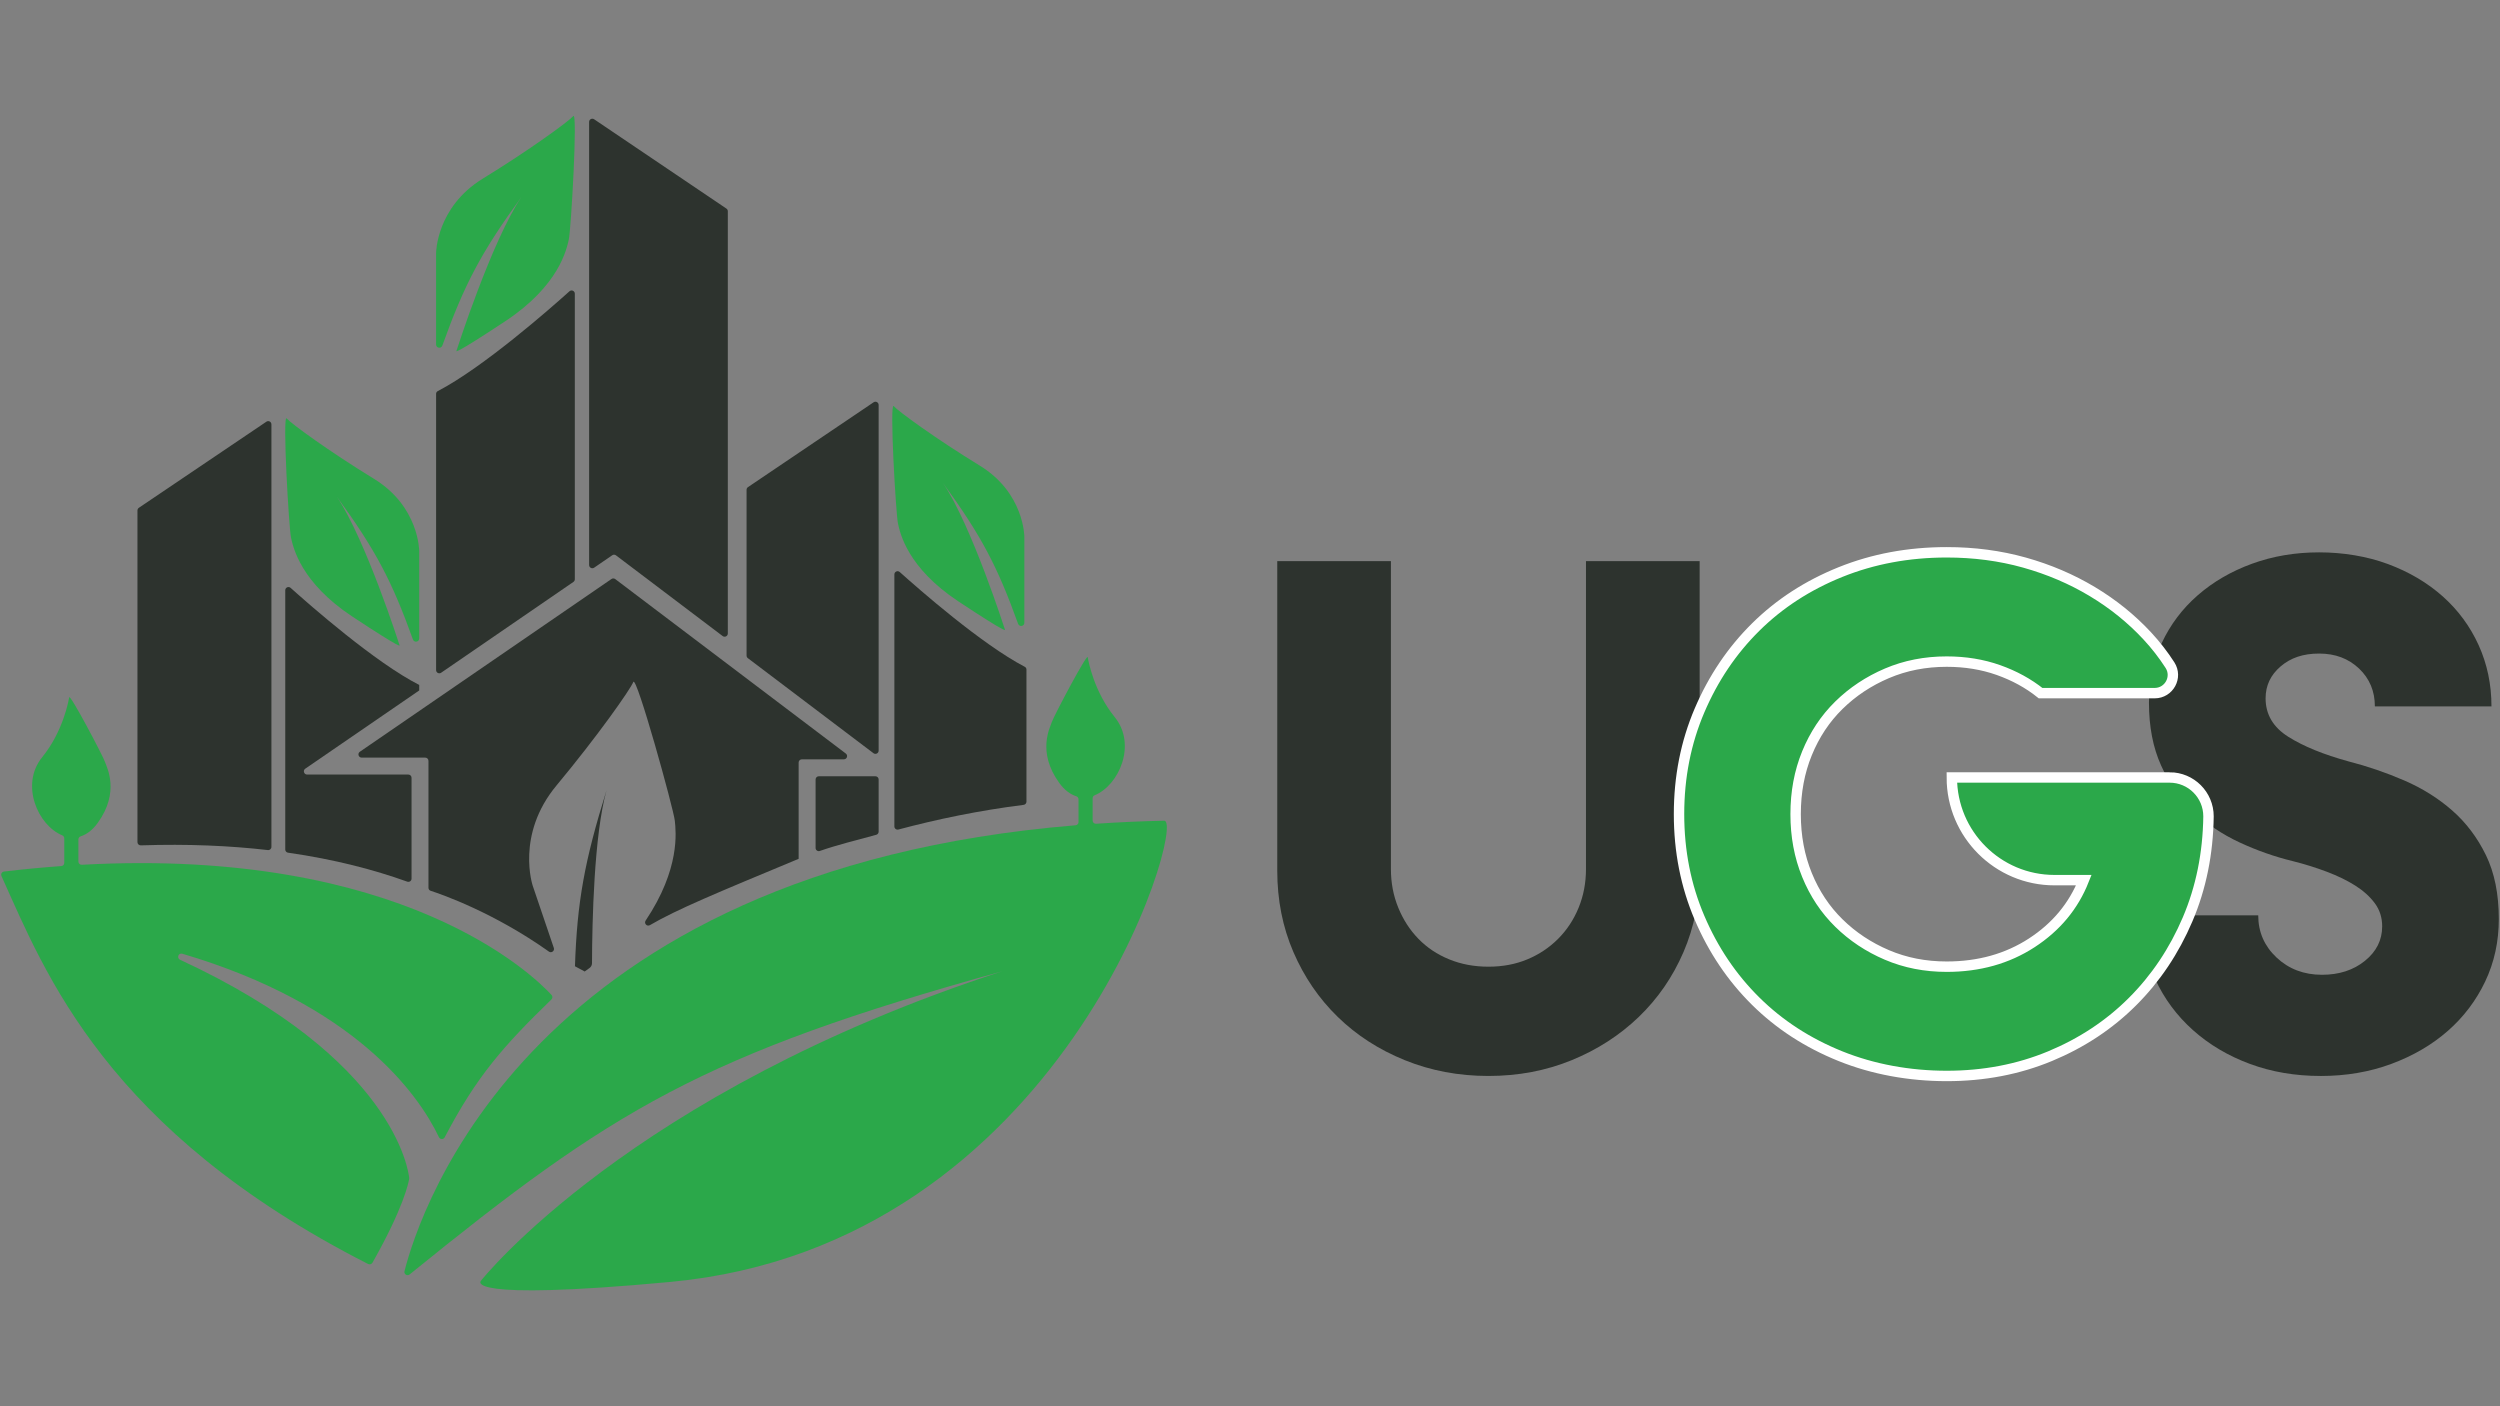
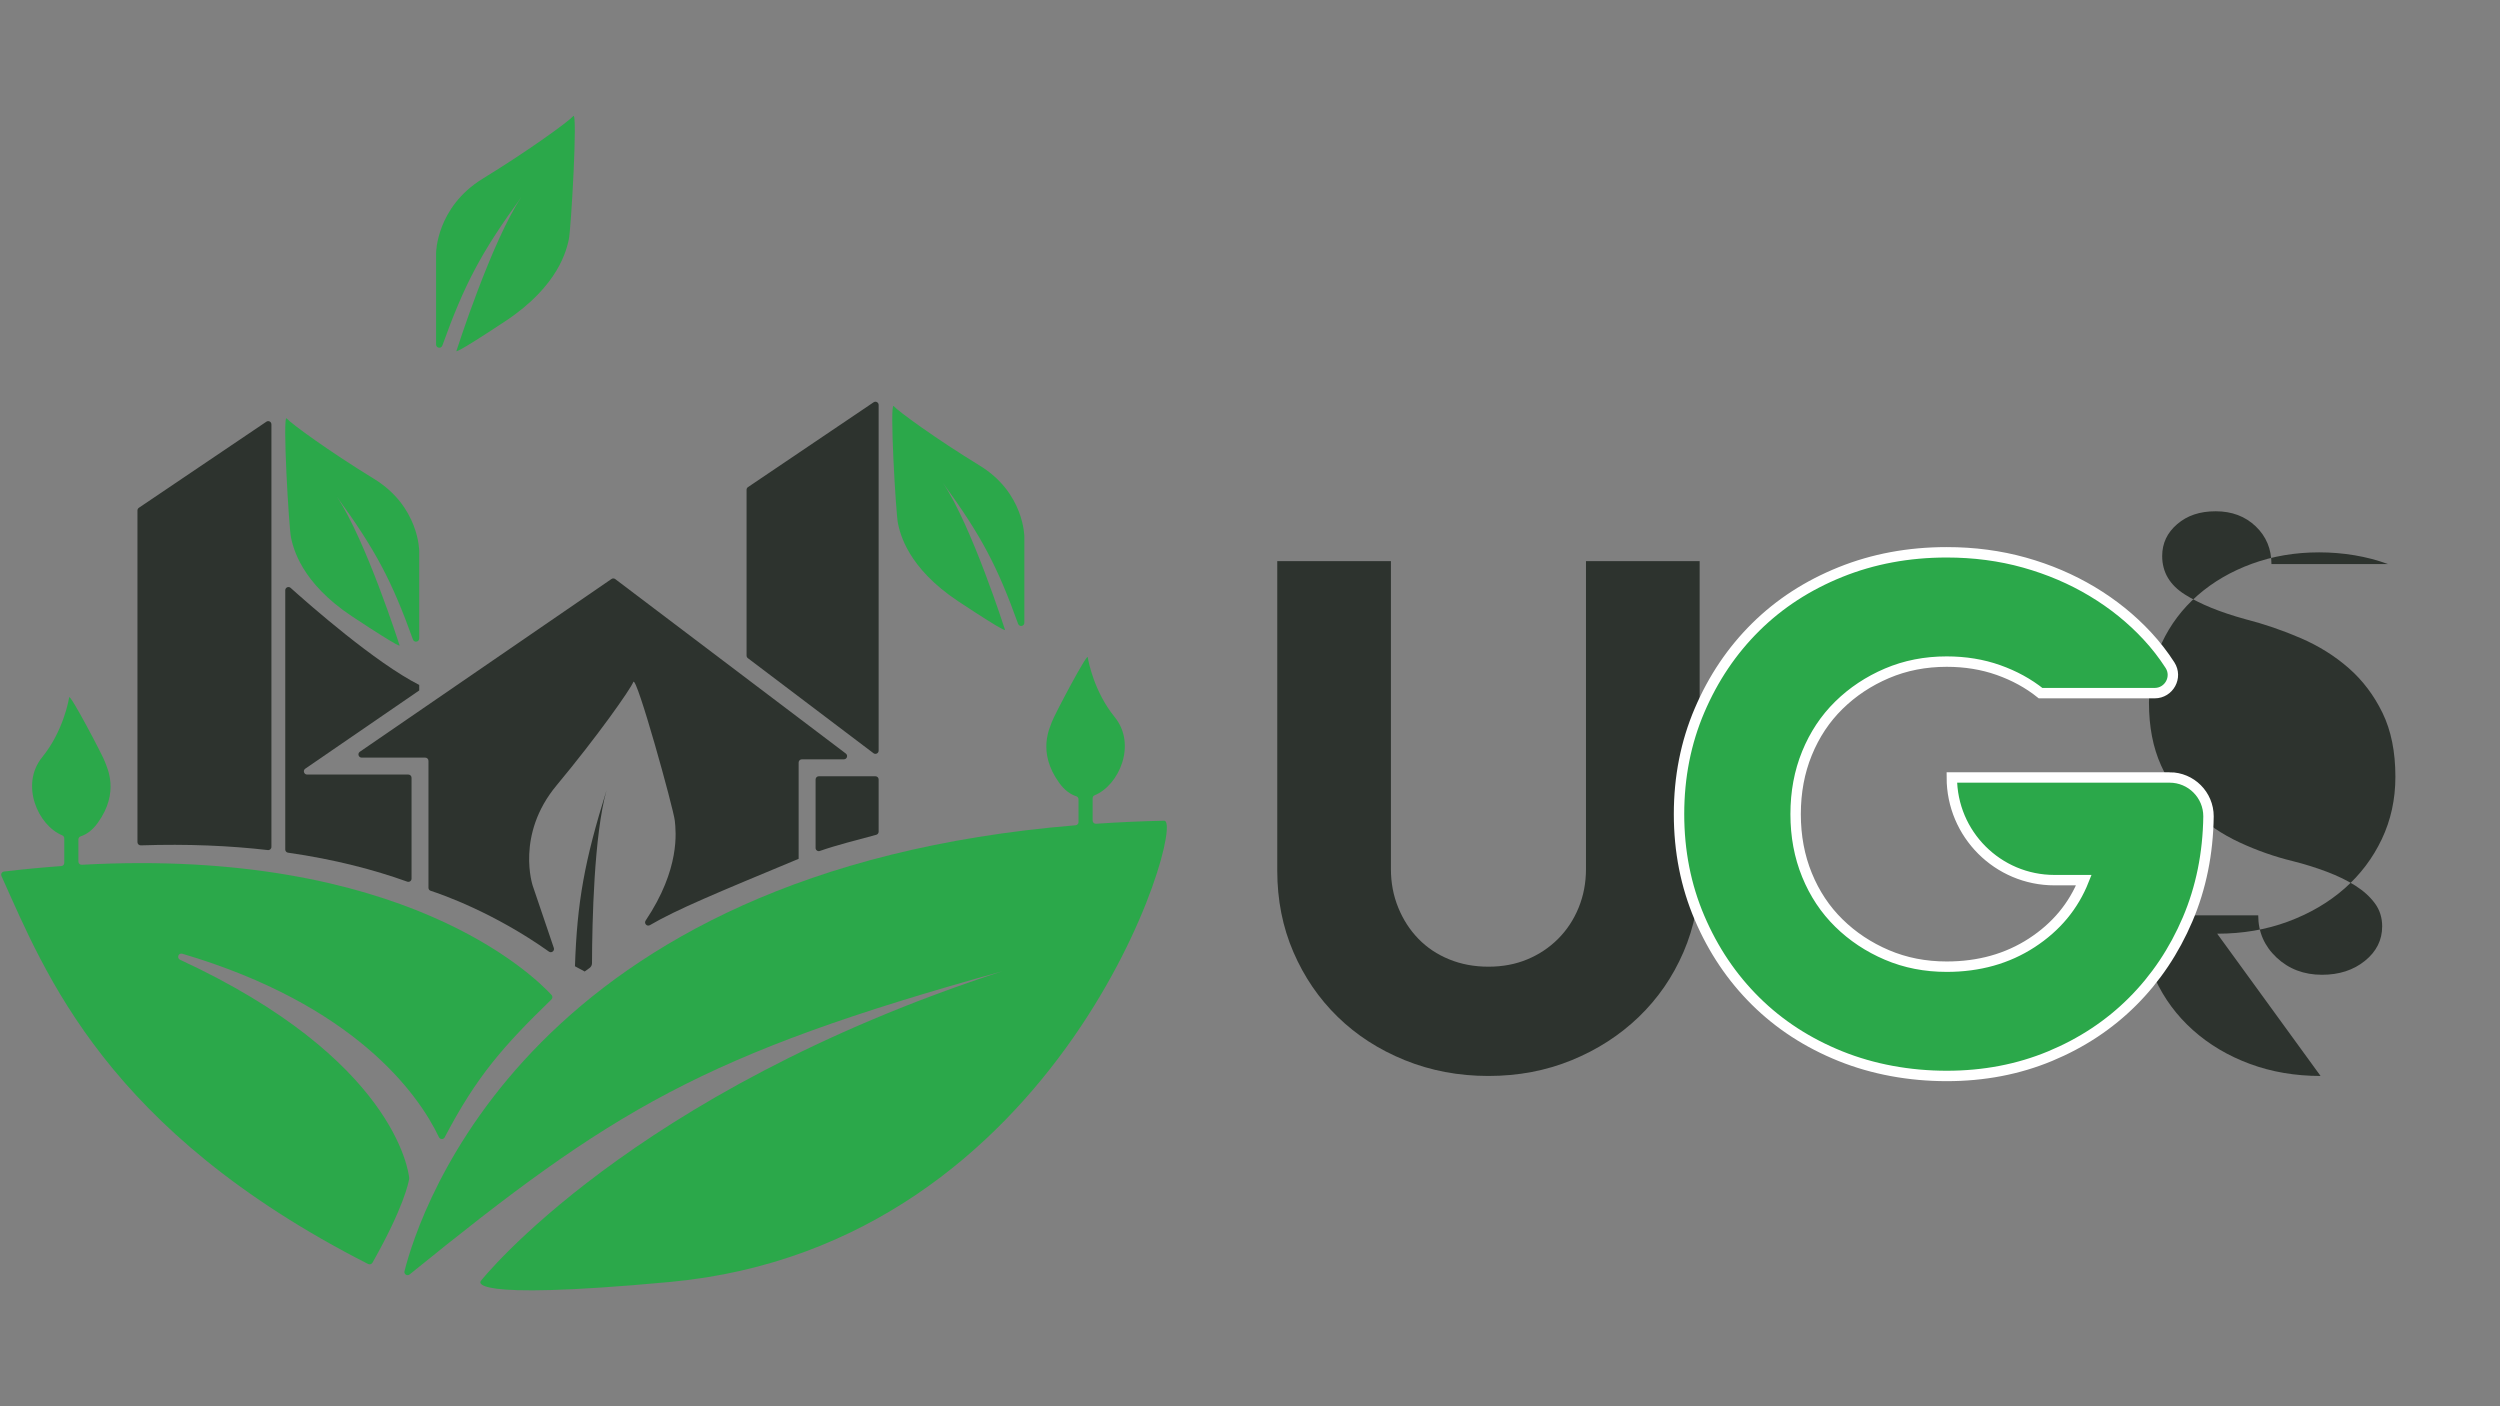
<svg xmlns="http://www.w3.org/2000/svg" id="Layer_1" data-name="Layer 1" viewBox="0 0 1920 1080">
  <rect x="0" y="0" width="1920" height="1080" fill="#808080" stroke="none" />
  <defs>
    <style>
      .cls-1 {
        stroke: #fff;
        stroke-miterlimit: 10;
        stroke-width: 8px;
      }

      .cls-1, .cls-2 {
        fill: #2ba84a;
      }

      .cls-2, .cls-3 {
        stroke-width: 0px;
      }

      .cls-3 {
        fill: #2d332e;
      }
    </style>
  </defs>
  <g>
-     <path class="cls-3" d="m1782.2,826.34c-19.53,0-37.65-3.1-54.35-9.29-16.71-6.2-31.26-14.83-43.65-25.91-12.39-11.07-22.06-24.12-29.01-39.14-6.95-15.01-10.42-31.35-10.42-49h89.55c0,12.77,4.69,23.57,14.08,32.39,9.38,8.83,21.02,13.24,34.92,13.24,13.14,0,24.12-3.56,32.95-10.7,8.82-7.13,13.24-15.96,13.24-26.47,0-6.76-1.88-12.67-5.63-17.74-3.76-5.07-8.73-9.58-14.93-13.52-6.2-3.94-13.52-7.51-21.97-10.7-8.45-3.19-17.18-5.91-26.19-8.17-13.9-3.38-27.51-8.17-40.83-14.36-13.33-6.2-25.16-14.17-35.48-23.94-10.33-9.76-18.59-21.49-24.78-35.2-6.2-13.7-9.29-29.75-9.29-48.16,0-16.52,3.28-31.82,9.86-45.9,6.56-14.08,15.77-26.28,27.6-36.61,11.83-10.32,25.72-18.39,41.68-24.22,15.96-5.82,33.13-8.73,51.54-8.73s36.79,3.01,52.94,9.01c16.14,6.01,30.13,14.27,41.96,24.78,11.83,10.52,21.02,23,27.6,37.46,6.56,14.46,9.86,30.13,9.86,47.03h-89.55c0-11.63-4.04-21.3-12.11-29.01-8.08-7.69-18.3-11.55-30.69-11.55s-21.88,3.29-29.57,9.86c-7.7,6.57-11.55,14.74-11.55,24.5,0,12.39,5.82,22.25,17.46,29.57,11.63,7.32,27.04,13.61,46.18,18.87,14.64,3.76,28.91,8.64,42.81,14.64,13.89,6.01,26.19,13.71,36.89,23.09,10.7,9.39,19.33,20.84,25.91,34.36,6.56,13.52,9.86,29.85,9.86,49,0,17.28-3.48,33.23-10.42,47.87-6.95,14.64-16.53,27.32-28.72,38.02-12.21,10.7-26.67,19.15-43.37,25.35-16.71,6.2-34.83,9.29-54.35,9.29Z" />
+     <path class="cls-3" d="m1782.2,826.34c-19.53,0-37.65-3.1-54.35-9.29-16.71-6.2-31.26-14.83-43.65-25.91-12.39-11.07-22.06-24.12-29.01-39.14-6.95-15.01-10.42-31.35-10.42-49h89.55c0,12.77,4.69,23.57,14.08,32.39,9.38,8.83,21.02,13.24,34.92,13.24,13.14,0,24.12-3.56,32.95-10.7,8.82-7.13,13.24-15.96,13.24-26.47,0-6.76-1.88-12.67-5.63-17.74-3.76-5.07-8.73-9.58-14.93-13.52-6.2-3.94-13.52-7.51-21.97-10.7-8.45-3.19-17.18-5.91-26.19-8.17-13.9-3.38-27.51-8.17-40.83-14.36-13.33-6.2-25.16-14.17-35.48-23.94-10.33-9.76-18.59-21.49-24.78-35.2-6.2-13.7-9.29-29.75-9.29-48.16,0-16.52,3.28-31.82,9.86-45.9,6.56-14.08,15.77-26.28,27.6-36.61,11.83-10.32,25.72-18.39,41.68-24.22,15.96-5.82,33.13-8.73,51.54-8.73s36.79,3.01,52.94,9.01h-89.55c0-11.63-4.04-21.3-12.11-29.01-8.08-7.69-18.3-11.55-30.69-11.55s-21.88,3.29-29.57,9.86c-7.7,6.57-11.55,14.74-11.55,24.5,0,12.39,5.82,22.25,17.46,29.57,11.63,7.32,27.04,13.61,46.18,18.87,14.64,3.76,28.91,8.64,42.81,14.64,13.89,6.01,26.19,13.71,36.89,23.09,10.7,9.39,19.33,20.84,25.91,34.36,6.56,13.52,9.86,29.85,9.86,49,0,17.28-3.48,33.23-10.42,47.87-6.95,14.64-16.53,27.32-28.72,38.02-12.21,10.7-26.67,19.15-43.37,25.35-16.71,6.2-34.83,9.29-54.35,9.29Z" />
    <path class="cls-3" d="m1143.14,826.34c-22.91,0-44.31-4.04-64.21-12.11-19.91-8.07-37.08-19.15-51.53-33.23-14.46-14.08-25.82-30.7-34.08-49.85-8.26-19.15-12.39-39.99-12.39-62.52v-237.68h87.3v236.56c0,10.52,1.87,20.37,5.63,29.57,3.75,9.2,8.92,17.18,15.49,23.94,6.56,6.76,14.45,12.02,23.65,15.77,9.2,3.76,19.24,5.63,30.13,5.63s20.84-1.87,29.85-5.63c9.01-3.75,16.9-9.01,23.65-15.77,6.76-6.76,12.01-14.73,15.77-23.94,3.75-9.2,5.63-19.05,5.63-29.57v-236.56h87.3v237.68c0,22.53-4.14,43.37-12.39,62.52-8.26,19.15-19.71,35.76-34.36,49.85-14.64,14.08-31.82,25.16-51.54,33.23-19.71,8.07-41.03,12.11-63.93,12.11Z" />
    <path class="cls-1" d="m1666.28,597.1c16.49,0,29.85,13.36,29.85,29.85h0c-.38,28.54-5.73,54.91-16.05,79.13-10.33,24.22-24.41,45.25-42.24,63.08-17.84,17.84-38.96,31.82-63.36,41.96-24.41,10.14-50.88,15.21-79.41,15.21s-56.52-5.07-81.67-15.21c-25.16-10.14-46.85-24.22-65.05-42.24-18.22-18.02-32.58-39.33-43.09-63.93-10.52-24.59-15.77-51.16-15.77-79.7s5.25-55.1,15.77-79.7c10.51-24.59,24.87-45.9,43.09-63.93,18.21-18.02,39.89-32.1,65.05-42.24,25.15-10.14,52.38-15.21,81.67-15.21,21.02,0,40.92,2.63,59.7,7.89,18.77,5.26,36.13,12.67,52.1,22.25,15.96,9.57,30.04,20.94,42.24,34.08,6.53,7.04,12.34,14.51,17.42,22.42,5.98,9.29-.7,21.52-11.75,21.52h-87.62c-9.39-7.51-20.19-13.42-32.39-17.74-12.21-4.31-25.44-6.48-39.71-6.48-16.53,0-31.82,3.01-45.9,9.01-14.08,6.01-26.38,14.18-36.89,24.5-10.52,10.33-18.68,22.63-24.5,36.89-5.83,14.27-8.73,29.85-8.73,46.75s2.9,32.48,8.73,46.75c5.82,14.27,13.98,26.57,24.5,36.89,10.51,10.33,22.81,18.5,36.89,24.5,14.08,6.01,29.38,9.01,45.9,9.01,24.78,0,46.55-6.1,65.33-18.3,18.77-12.2,32.1-28.25,39.99-48.16h-22.53c-43.55,0-78.85-35.3-78.85-78.85h0s167.28,0,167.28,0Z" />
  </g>
  <path class="cls-3" d="m499.12,710.51c20.76-12.12,50.98-24.6,114.23-50.93v-73.95c0-1.37,1.11-2.47,2.47-2.47h32.28c2.37,0,3.38-3.01,1.49-4.44l-177.08-133.99c-.85-.64-2.01-.67-2.89-.07l-193.26,132.68c-2,1.37-1.03,4.51,1.4,4.51h48.83c1.37,0,2.47,1.11,2.47,2.47v97.47c0,1.07.66,2.01,1.68,2.34,8.55,2.77,48.56,16.67,90.85,46.71,1.94,1.38,4.52-.57,3.75-2.82l-16.18-47.69s-13.3-39.18,18.24-77.1c31.54-37.92,56.66-73.66,58.98-79.47,2.33-5.8,30.99,97.64,31.89,106.65.83,8.26,4.29,36.72-22.43,76.61-1.44,2.16,1.02,4.81,3.27,3.5Z" />
  <path class="cls-3" d="m452.74,743.46c1.21-.87,1.91-2.23,1.92-3.72.11-31.89,1.56-98.45,11.15-132.77-16.93,54.38-22.57,85.57-24.24,135.12,3.44,1.86,4.02,2.17,7.46,4.02l3.71-2.66Z" />
  <path class="cls-3" d="m629.64,653.53c13.87-4.82,28.31-8.27,43.33-12.41,1.07-.3,1.83-1.28,1.83-2.39v-40.09c0-1.37-1.11-2.47-2.47-2.47h-43.49c-1.37,0-2.47,1.11-2.47,2.47v52.59c0,1.7,1.67,2.87,3.27,2.31Z" />
-   <path class="cls-3" d="m456.32,435.97l3.61-2.48,10.26-7.05c.88-.6,2.04-.58,2.89.07l9.93,7.51,72,54.48c1.63,1.23,3.96.07,3.96-1.97V162.24c0-.82-.41-1.59-1.09-2.05l-101.59-68.59c-1.64-1.11-3.85.07-3.85,2.05v340.29c0,1.99,2.23,3.16,3.87,2.04Z" />
-   <path class="cls-3" d="m686.88,441.16v193.54c0,1.62,1.52,2.8,3.08,2.38,29.77-7.92,61.77-14.6,96.2-18.95,1.23-.16,2.16-1.2,2.16-2.44v-101.43c0-.92-.49-1.74-1.3-2.16-33.11-17.26-81.71-59.93-96.03-72.78-1.59-1.43-4.11-.29-4.11,1.85Z" />
  <path class="cls-3" d="m663.32,572.78l7.51,5.68c1.63,1.23,3.96.07,3.96-1.97v-265.49c0-1.98-2.21-3.16-3.85-2.05l-96.49,65.15c-.68.46-1.09,1.23-1.09,2.05v127.34c0,.77.36,1.5.98,1.97l88.98,67.33Z" />
  <path class="cls-2" d="m735.98,461.84c39.15,25.91,35.84,21.79,35.84,21.79,0,0-25.67-80.2-47.58-112.65,29.5,40.6,41.66,63.73,57.66,108.12.94,2.61,4.8,1.96,4.8-.81v-66.07s0-33.63-34.18-54.58c-34.18-20.95-62.85-41.9-66.15-45.76-3.31-3.86,1.65,83.24,3.31,90.41,1.65,7.17,7.16,33.63,46.3,59.54Z" />
  <path class="cls-2" d="m339.72,265.41c16.92-47.05,29.66-71.38,60.8-114.22-23.01,34.07-49.97,118.3-49.97,118.3,0,0-3.48,4.32,37.64-22.89,41.11-27.21,46.89-55,48.63-62.53,1.74-7.53,6.95-99,3.47-94.95-3.47,4.05-33.58,26.05-69.48,48.05-35.9,22-35.9,57.32-35.9,57.32v70.1c0,2.77,3.86,3.42,4.8.81Z" />
  <path class="cls-2" d="m314.29,904.85c-.52-5.34-11.41-91.57-176.02-167.77-2.78-1.29-1.19-5.49,1.75-4.62,132.05,39.05,181.08,107.28,197.11,140.93.88,1.85,3.47,1.85,4.41.04,24.59-46.98,45.25-70.25,81.95-105.85.95-.93,1.02-2.45.12-3.43-13.42-14.6-113.9-113.58-360.79-100.01-1.41.08-2.62-1.04-2.62-2.45v-17.04c0-1.11.76-2.04,1.82-2.38,4.56-1.47,9.02-4.72,13.01-10.25,17.23-23.83,7.01-42.54,5.58-46.92s-26.95-52.72-27.48-49.58c-.53,3.14-4.85,26.46-20.69,45.95-17.19,21.15-3.26,52.47,15.33,60.05.94.39,1.58,1.25,1.58,2.27v18.89c0,1.29-.98,2.36-2.27,2.45-14.19,1.03-28.83,2.4-43.96,4.2-1.66.2-2.68,1.93-2,3.45,33.69,74.68,80.27,195.5,281.59,297.96,1.19.61,2.7.15,3.36-1.02,24.25-42.84,27.8-61.97,28.18-64.38.03-.19.03-.33.01-.52Z" />
  <path class="cls-3" d="m108.13,649.24c36.06-1.2,68.51.27,97.6,3.62,1.46.17,2.72-.97,2.72-2.44v-324.52c0-1.98-2.21-3.16-3.85-2.05l-97.94,66.12c-.68.46-1.09,1.23-1.09,2.05v254.76c0,1.39,1.17,2.5,2.56,2.46Z" />
-   <path class="cls-3" d="m338.79,516.66l101.6-69.75c.67-.46,1.07-1.22,1.07-2.04v-219.32c0-2.14-2.53-3.27-4.12-1.84-14.79,13.29-66.19,58.47-101.12,76.65-.81.42-1.3,1.22-1.3,2.13,0,17.27,0,182.14,0,212.15,0,1.99,2.23,3.14,3.87,2.02Z" />
  <path class="cls-2" d="m894.12,630.3c-18.02.38-35.43,1.2-52.36,2.34-1.42.1-2.61-1.03-2.61-2.46v-17.17c0-1.02.64-1.89,1.58-2.27,18.59-7.58,32.52-38.91,15.33-60.05-15.84-19.49-20.16-42.81-20.69-45.95-.52-3.14-26.04,45.2-27.48,49.58-1.43,4.38-11.65,23.09,5.58,46.92,4,5.53,8.45,8.78,13.01,10.25,1.06.34,1.82,1.26,1.82,2.38v17.49c0,1.28-1,2.35-2.28,2.45-418.93,34.44-503.6,296.02-515.38,342.45-.59,2.31,2.12,4,3.97,2.5,155.31-126.05,224.49-168.88,454.83-232.74-285.96,93.11-400.06,237.59-400.06,237.59,0,0-16.67,15.97,145.19.94,302.39-28.08,397.18-354.63,379.53-354.25Z" />
  <path class="cls-2" d="m270.51,473.46c39.71,26.28,36.35,22.11,36.35,22.11,0,0-26.04-81.35-48.26-114.26,29.97,41.24,42.3,64.71,58.55,109.85.94,2.61,4.8,1.96,4.8-.81v-67.21s0-34.11-34.67-55.36c-34.67-21.25-63.75-42.5-67.1-46.41-3.36-3.92,1.68,84.43,3.35,91.7,1.68,7.27,7.26,34.11,46.97,60.39Z" />
  <path class="cls-3" d="m221.2,654.86c35.87,5.14,66.19,13.14,91.59,22.25,1.61.58,3.28-.61,3.28-2.32v-77.47c0-1.37-1.11-2.47-2.47-2.47h-77.75c-2.43,0-3.4-3.14-1.4-4.51l28-19.22,59.52-40.86v-4.23c-33.64-17.06-84.14-61.41-98.78-74.56-1.59-1.43-4.11-.29-4.11,1.85v199.11c0,1.23.92,2.26,2.13,2.43Z" />
</svg>